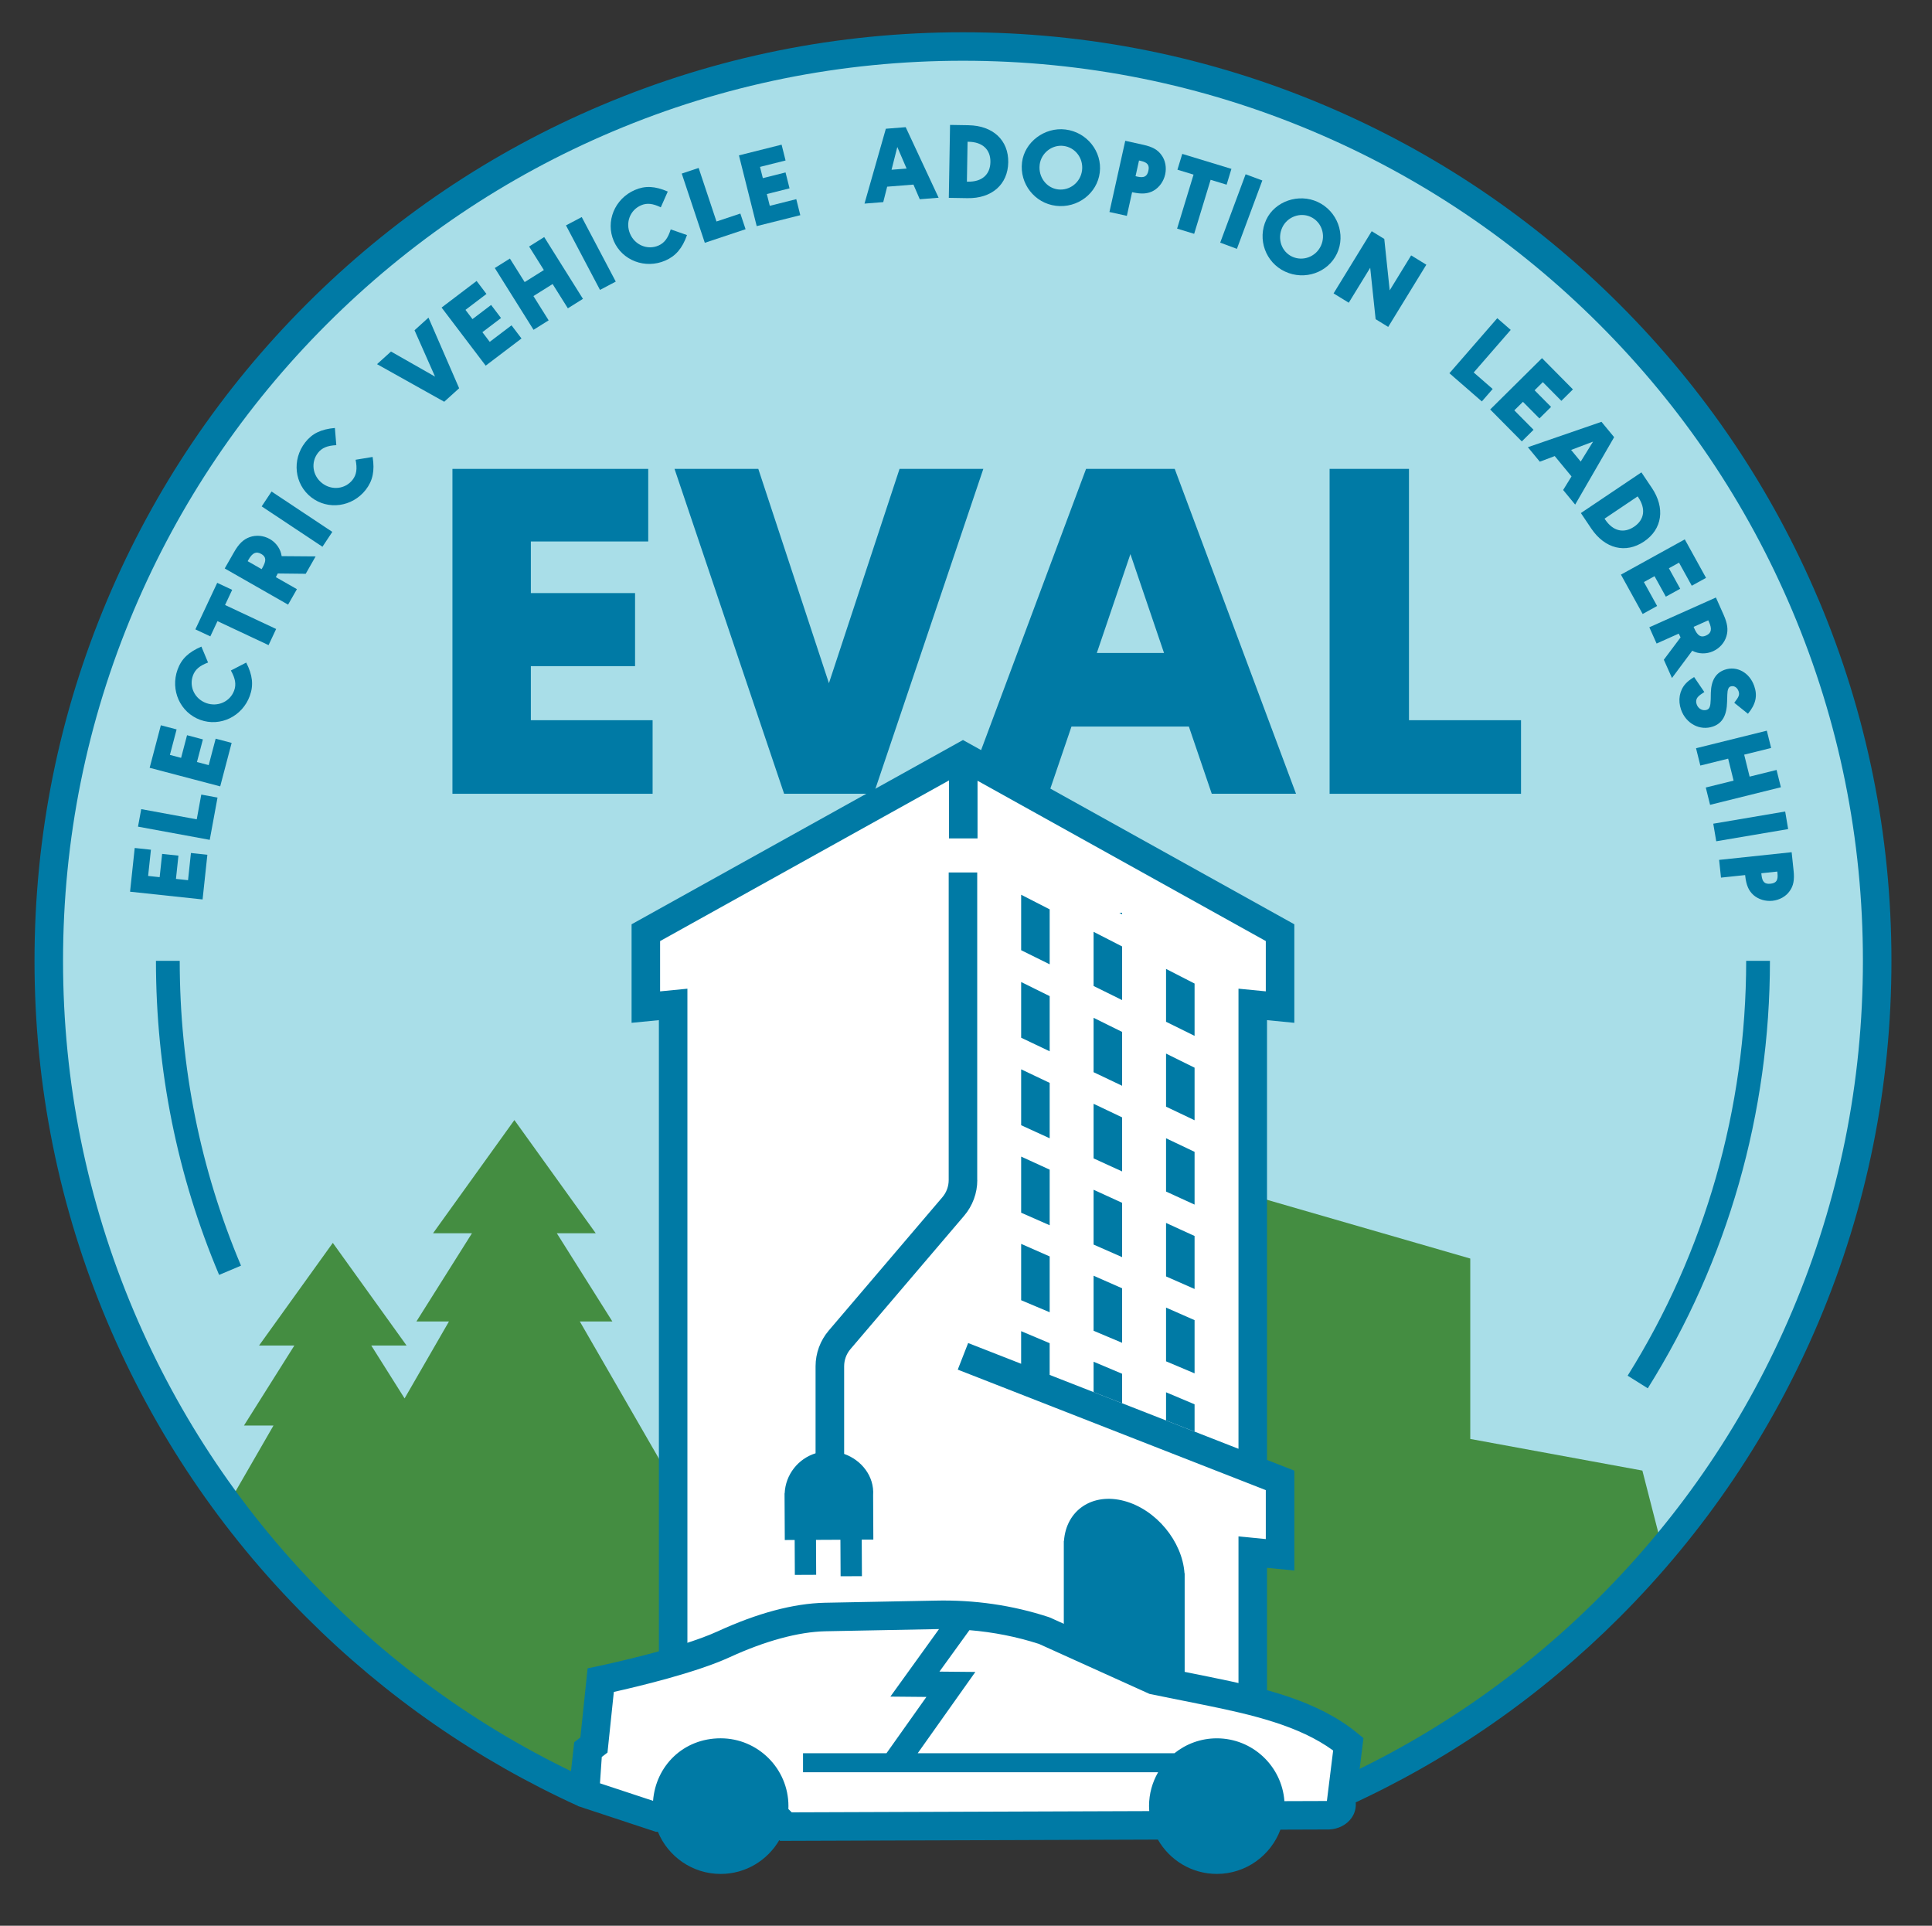
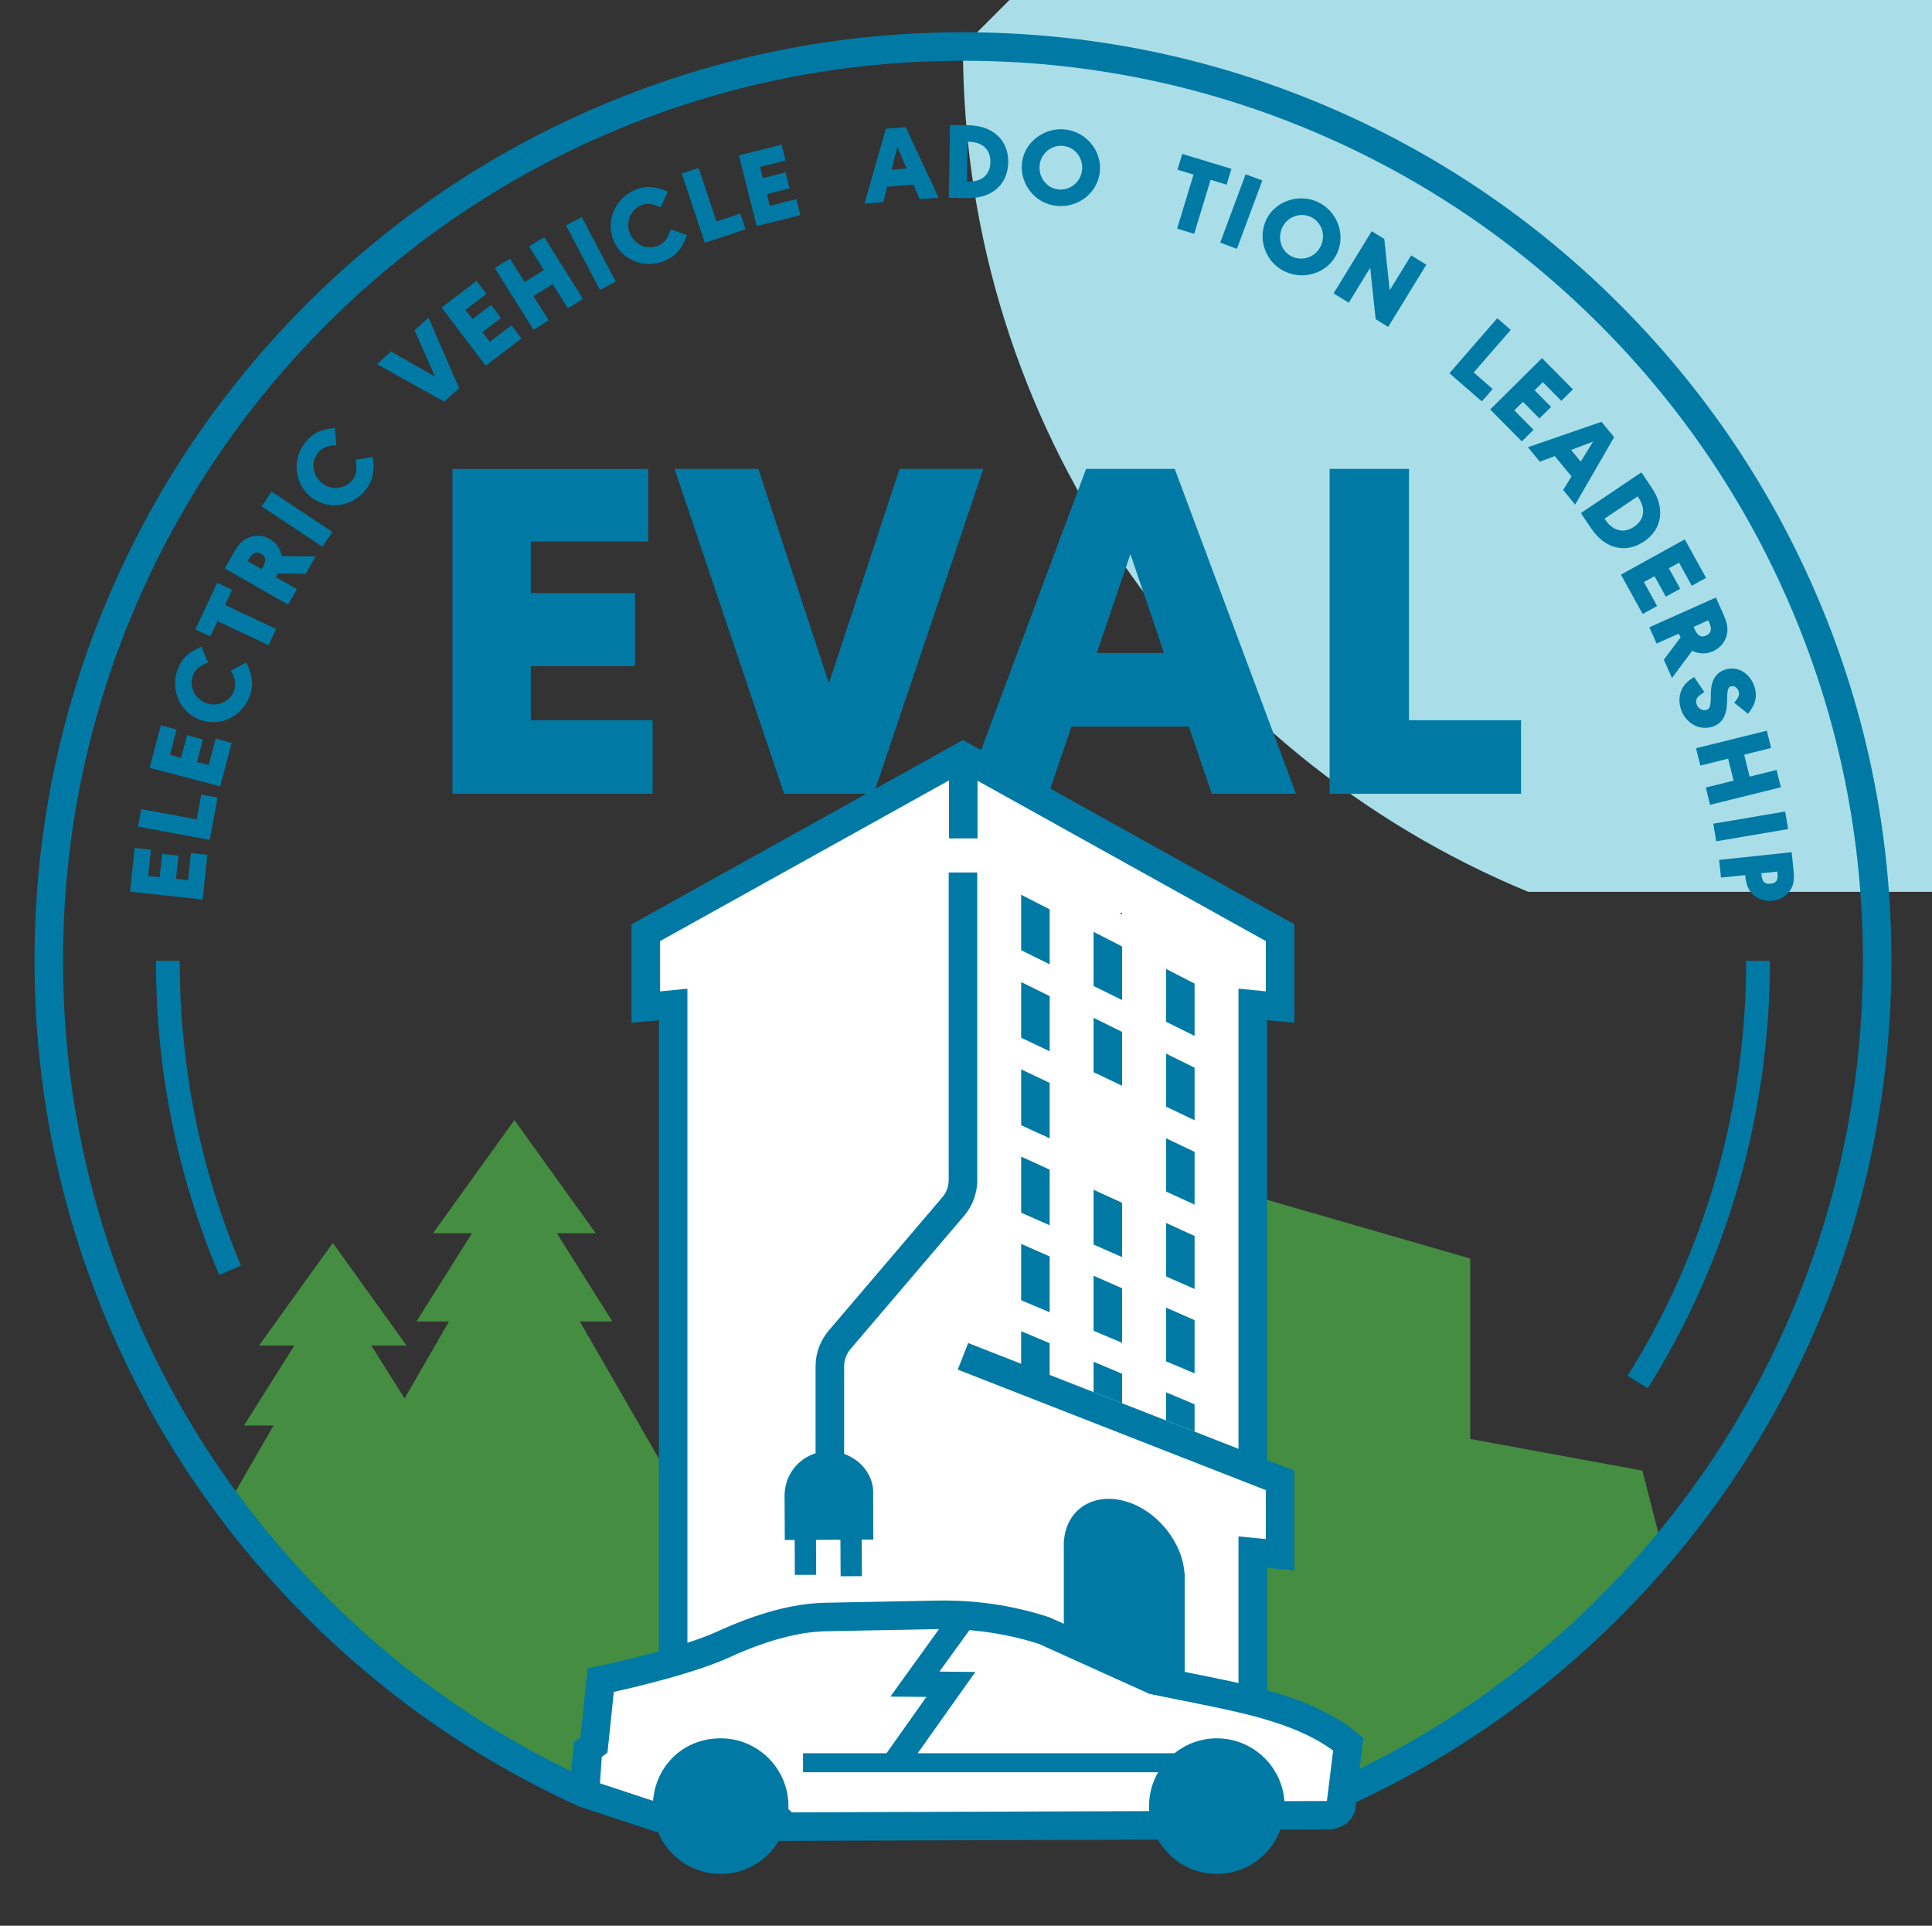
<svg xmlns="http://www.w3.org/2000/svg" id="Outlined_Mark" data-name="Outlined Mark" viewBox="0 0 812.7 810">
  <rect x="0" y="0" width="812.7" height="810" fill="#333333" stroke="none" />
  <defs>
    <style>
      .cls-1 {
        fill: #a9dee8;
      }

      .cls-1, .cls-2, .cls-3, .cls-4 {
        stroke-width: 0px;
      }

      .cls-2 {
        fill: #007aa5;
      }

      .cls-3 {
        fill: #fff;
      }

      .cls-4 {
        fill: #448d41;
      }
    </style>
  </defs>
-   <path class="cls-1" d="m405.07,19.57C192.68,19.57,20.51,191.74,20.51,404.13c0,160.41,98.22,297.87,237.79,355.55h293.54c139.57-57.68,237.79-195.14,237.79-355.55,0-212.39-172.17-384.56-384.56-384.56Z" />
+   <path class="cls-1" d="m405.07,19.57c0,160.41,98.22,297.87,237.79,355.55h293.54c139.57-57.68,237.79-195.14,237.79-355.55,0-212.39-172.17-384.56-384.56-384.56Z" />
  <g>
    <path class="cls-2" d="m223.3,227.74v21.72h43.84v30.73h-43.84v22.74h51.22v30.94h-84.2v-136.65h82.36v30.53h-49.38Z" />
    <path class="cls-2" d="m348.69,287.36l29.71-90.15h35.24l-46.1,136.65h-37.7l-46.1-136.65h35.24l29.71,90.15Z" />
    <path class="cls-2" d="m450.72,305.59l-9.63,28.27h-35.24l51.01-136.65h37.29l51.02,136.65h-35.44l-9.63-28.27h-49.37Zm24.79-72.53l-14.13,41.59h28.27l-14.14-41.59Z" />
    <path class="cls-2" d="m592.7,302.93h47.12v30.94h-80.52v-136.65h33.39v105.72Z" />
  </g>
  <path class="cls-4" d="m690.84,618.54l-72.37-13.3v-75.88l-133.39-38.55-133.4,38.55v16.26l11.49-.58v110.29h-78.73l-6.61-40.68-33.93-58.83h13.69l-23.37-37.11h16.37l-34.21-47.6-34.21,47.6h16.37l-23.37,37.11h13.69l-18.67,32.37-14.01-22.24h14.85l-31.03-43.18-31.03,43.18h14.85l-21.2,33.66h12.42l-19.15,33.21c41.34,55.8,97.43,99.99,162.5,126.87h293.43c57.54-23.77,108.06-61.08,147.56-107.99l-8.51-33.15Z" />
  <path class="cls-3" d="m283.16,699.09c7.7-2.24,15.42-4.81,21.22-7.48,12.09-5.55,27.8-11.14,42.61-11.48l46.56-.9c15.68-.37,31.27,1.89,45.72,6.63l46.17,20.87,21.95,4.43c6.37,1.28,13,2.66,19.59,4.35v-62.66l11.49,1.12v-31.3l-11.49-4.49v-195.71l11.49,1.12v-31.3l-133.39-74.18-133.4,74.18v31.3l11.49-1.12v276.61Z" />
  <polygon class="cls-2" points="472.02 383.92 470.68 383.92 472.02 384.61 472.02 383.92" />
  <polygon class="cls-3" points="472.02 398.09 472.02 391.35 466.02 388.27 466.02 395.01 472.02 398.09" />
  <polygon class="cls-3" points="466.02 388.27 472.02 391.35 472.02 384.61 470.68 383.92 466.02 383.92 466.02 388.27" />
  <polygon class="cls-3" points="466.02 395.01 466.02 388.27 460.02 385.2 460.02 391.94 466.02 395.01" />
  <polygon class="cls-3" points="466.02 383.92 460.02 383.92 460.02 385.2 466.02 388.27 466.02 383.92" />
  <polygon class="cls-3" points="429.55 376.34 435.55 379.41 435.55 372.67 432.54 371.14 429.55 371.14 429.55 376.34" />
  <polygon class="cls-3" points="435.55 379.41 441.55 382.49 441.55 375.75 435.55 372.67 435.55 379.41" />
  <polygon class="cls-3" points="435.55 371.14 432.54 371.14 435.55 372.67 435.55 371.14" />
  <polygon class="cls-3" points="441.55 375.75 441.55 371.14 435.55 371.14 435.55 372.67 441.55 375.75" />
  <polygon class="cls-3" points="496.5 446.12 502.5 449.08 502.5 442.39 496.5 439.43 496.5 446.12" />
  <polygon class="cls-3" points="496.5 439.43 496.5 432.73 490.5 429.77 490.5 436.46 496.5 439.43" />
  <polygon class="cls-3" points="496.5 439.43 502.5 442.39 502.5 435.7 496.5 432.73 496.5 439.43" />
  <polygon class="cls-3" points="490.5 443.15 496.5 446.12 496.5 439.43 490.5 436.46 490.5 443.15" />
  <polygon class="cls-3" points="472.02 434.03 472.02 427.34 466.02 424.37 466.02 431.07 472.02 434.03" />
  <polygon class="cls-3" points="472.02 427.34 472.02 420.65 466.02 417.68 466.02 424.37 472.02 427.34" />
  <polygon class="cls-3" points="466.02 431.07 466.02 424.37 460.02 421.41 460.02 428.1 466.02 431.07" />
  <polygon class="cls-3" points="466.02 424.37 466.02 417.68 460.02 414.72 460.02 421.41 466.02 424.37" />
  <polygon class="cls-3" points="435.55 409.32 429.55 406.36 429.55 413.05 435.55 416.02 435.55 409.32" />
  <polygon class="cls-3" points="441.55 418.98 441.55 412.29 435.55 409.32 435.55 416.02 441.55 418.98" />
  <polygon class="cls-3" points="441.55 405.6 435.55 402.63 435.55 409.32 441.55 412.29 441.55 405.6" />
  <polygon class="cls-3" points="435.55 409.32 435.55 402.63 429.55 399.67 429.55 406.36 435.55 409.32" />
  <polygon class="cls-3" points="490.5 472.12 496.5 474.98 496.5 468.33 490.5 465.48 490.5 472.12" />
  <polygon class="cls-3" points="490.5 478.77 496.5 481.62 496.5 474.98 490.5 472.12 490.5 478.77" />
  <polygon class="cls-3" points="496.5 474.98 502.5 477.83 502.5 471.19 496.5 468.33 496.5 474.98" />
  <polygon class="cls-3" points="496.5 481.62 502.5 484.48 502.5 477.83 496.5 474.98 496.5 481.62" />
  <polygon class="cls-3" points="466.02 467.12 472.02 469.98 472.02 463.33 466.02 460.48 466.02 467.12" />
  <polygon class="cls-3" points="466.02 460.48 472.02 463.33 472.02 456.69 466.02 453.83 466.02 460.48" />
  <polygon class="cls-3" points="466.02 460.48 466.02 453.83 460.02 450.98 460.02 457.62 466.02 460.48" />
  <polygon class="cls-3" points="466.02 460.48 460.02 457.62 460.02 464.27 466.02 467.12 466.02 460.48" />
  <polygon class="cls-3" points="441.55 442.19 435.55 439.33 435.55 445.98 441.55 448.83 441.55 442.19" />
  <polygon class="cls-3" points="435.55 439.33 429.55 436.48 429.55 443.12 435.55 445.98 435.55 439.33" />
  <polygon class="cls-3" points="441.55 448.83 435.55 445.98 435.55 452.62 441.55 455.47 441.55 448.83" />
  <polygon class="cls-3" points="435.55 445.98 429.55 443.12 429.55 449.77 435.55 452.62 435.55 445.98" />
  <polygon class="cls-3" points="496.5 510.53 502.5 513.27 502.5 506.67 496.5 503.93 496.5 510.53" />
  <polygon class="cls-3" points="490.5 507.78 496.5 510.53 496.5 503.93 490.5 501.18 490.5 507.78" />
  <polygon class="cls-3" points="490.5 514.38 496.5 517.12 496.5 510.53 490.5 507.78 490.5 514.38" />
  <polygon class="cls-3" points="496.5 517.12 502.5 519.87 502.5 513.27 496.5 510.53 496.5 517.12" />
  <polygon class="cls-3" points="466.02 496.58 472.02 499.32 472.02 492.72 466.02 489.98 466.02 496.58" />
  <polygon class="cls-3" points="460.02 493.83 460.02 500.43 466.02 503.17 466.02 496.58 460.02 493.83" />
  <polygon class="cls-3" points="466.02 489.98 460.02 487.23 460.02 493.83 466.02 496.58 466.02 489.98" />
-   <polygon class="cls-3" points="466.02 503.17 472.02 505.92 472.02 499.32 466.02 496.58 466.02 503.17" />
  <polygon class="cls-3" points="435.55 476.03 429.55 473.28 429.55 479.88 435.55 482.63 435.55 476.03" />
  <polygon class="cls-3" points="441.55 478.77 435.55 476.03 435.55 482.63 441.55 485.37 441.55 478.77" />
  <polygon class="cls-3" points="441.55 485.37 435.55 482.63 435.55 489.22 441.55 491.97 441.55 485.37" />
  <polygon class="cls-3" points="435.55 482.63 429.55 479.88 429.55 486.48 435.55 489.22 435.55 482.63" />
  <polygon class="cls-3" points="496.5 552.63 502.5 555.27 502.5 548.71 496.5 546.08 496.5 552.63" />
-   <polygon class="cls-3" points="490.5 543.44 496.5 546.08 496.5 539.52 490.5 536.88 490.5 543.44" />
  <polygon class="cls-3" points="496.5 546.08 502.5 548.71 502.5 542.16 496.5 539.52 496.5 546.08" />
-   <polygon class="cls-3" points="490.5 543.44 490.5 549.99 496.5 552.63 496.5 546.08 490.5 543.44" />
  <polygon class="cls-3" points="466.02 532.68 466.02 539.23 472.02 541.87 472.02 535.31 466.02 532.68" />
  <polygon class="cls-3" points="460.02 523.48 460.02 530.04 466.02 532.68 466.02 526.12 460.02 523.48" />
  <polygon class="cls-3" points="460.02 530.04 460.02 536.59 466.02 539.23 466.02 532.68 460.02 530.04" />
  <polygon class="cls-3" points="466.02 526.12 466.02 532.68 472.02 535.31 472.02 528.76 466.02 526.12" />
  <polygon class="cls-3" points="435.55 512.72 429.55 510.08 429.55 516.64 435.55 519.28 435.55 512.72" />
  <polygon class="cls-3" points="435.55 519.28 435.55 525.83 441.55 528.47 441.55 521.91 435.55 519.28" />
  <polygon class="cls-3" points="429.55 516.64 429.55 523.19 435.55 525.83 435.55 519.28 429.55 516.64" />
  <polygon class="cls-3" points="435.55 512.72 435.55 519.28 441.55 521.91 441.55 515.36 435.55 512.72" />
  <polygon class="cls-3" points="496.5 575.12 496.5 581.63 502.5 584.16 502.5 577.65 496.5 575.12" />
  <polygon class="cls-3" points="490.5 572.59 490.5 579.1 496.5 581.63 496.5 575.12 490.5 572.59" />
  <polygon class="cls-3" points="496.5 581.63 496.5 588.14 502.5 590.67 502.5 584.16 496.5 581.63" />
  <polygon class="cls-3" points="460.02 559.74 460.02 566.25 466.02 568.78 466.02 562.27 460.02 559.74" />
  <polygon class="cls-3" points="466.02 568.78 460.02 566.25 460.02 572.76 466.02 575.29 466.02 568.78" />
  <polygon class="cls-3" points="466.02 562.27 466.02 568.78 472.02 571.31 472.02 564.8 466.02 562.27" />
  <polygon class="cls-3" points="466.02 568.78 466.02 575.29 472.02 577.82 472.02 571.31 466.02 568.78" />
  <polygon class="cls-3" points="435.55 549.42 435.55 555.93 441.55 558.46 441.55 551.95 435.55 549.42" />
  <polygon class="cls-3" points="435.55 555.93 435.55 562.44 441.55 564.97 441.55 558.46 435.55 555.93" />
  <polygon class="cls-3" points="435.55 555.93 429.55 553.4 429.55 559.91 435.55 562.44 435.55 555.93" />
  <polygon class="cls-3" points="429.55 546.89 429.55 553.4 435.55 555.93 435.55 549.42 429.55 546.89" />
  <g>
    <path class="cls-2" d="m92.17,536.24c-17.63-41.74-26.57-86.19-26.57-132.11h10c0,44.58,8.67,87.72,25.78,128.22l-9.21,3.89Z" />
    <path class="cls-2" d="m693.14,583.94l-8.47-5.31c32.62-52.04,49.86-112.38,49.86-174.5h10c0,64-17.77,126.18-51.39,179.81Z" />
  </g>
  <g>
    <path class="cls-2" d="m62.31,368.43l4.85.52,1.04-9.79,6.86.73-1.04,9.79,5.08.54,1.22-11.44,6.91.74-2.01,18.8-30.51-3.26,1.96-18.39,6.82.73-1.18,11.02Z" />
    <path class="cls-2" d="m82.76,344.62l1.91-10.41,6.83,1.26-3.27,17.78-30.18-5.55,1.36-7.37,23.34,4.29Z" />
    <path class="cls-2" d="m71.46,317.52l4.72,1.24,2.5-9.52,6.67,1.76-2.5,9.52,4.94,1.3,2.93-11.12,6.72,1.77-4.81,18.29-29.68-7.81,4.71-17.89,6.63,1.74-2.82,10.72Z" />
    <path class="cls-2" d="m87.51,278.67c-3.57,1.34-5.44,2.97-6.35,5.47-1.71,4.71.74,9.81,5.58,11.58,4.84,1.76,10.06-.6,11.76-5.27.93-2.55.52-5.05-1.38-8.43l6.45-3.33c2.69,5.24,3.15,9.52,1.51,14.01-3.15,8.65-12.47,13.14-20.85,10.08-8.43-3.07-12.68-12.5-9.52-21.19,1.62-4.45,4.62-7.32,10.01-9.62l2.8,6.7Z" />
    <path class="cls-2" d="m116.16,264.56l-3.19,6.79-21.49-10.09-3.01,6.41-6.29-2.95,9.19-19.57,6.29,2.95-2.99,6.37,21.49,10.09Z" />
    <path class="cls-2" d="m116.81,241.29l-.09.16-.53,1.02-.16.28,8.87,5.06-3.72,6.51-26.65-15.22,3.88-6.79c2.05-3.6,3.95-5.43,6.62-6.39,2.73-.98,5.85-.69,8.49.82,2.68,1.53,4.57,4.25,4.96,7.18l14.29.11-4.17,7.31-11.74-.13-.05.08Zm-6.39-2.54c1.67-2.92,1.55-4.57-.49-5.73-2.16-1.23-3.72-.54-5.39,2.38l-.36.64,5.87,3.35.37-.64Z" />
    <path class="cls-2" d="m139.79,223.72l-4.15,6.25-25.56-16.98,4.15-6.25,25.56,16.98Z" />
    <path class="cls-2" d="m141.47,187.24c-3.81.18-6.08,1.15-7.72,3.25-3.08,3.96-2.32,9.56,1.74,12.73,4.06,3.17,9.75,2.53,12.81-1.39,1.67-2.14,2.05-4.65,1.28-8.45l7.16-1.18c.95,5.81.06,10.02-2.88,13.8-5.66,7.26-15.9,8.66-22.94,3.17-7.08-5.51-8.22-15.79-2.54-23.09,2.91-3.74,6.65-5.55,12.49-6.07l.6,7.23Z" />
    <path class="cls-2" d="m183,158.4l-8.63-19.49,5.87-5.31,12.9,29.7-6.28,5.68-28.26-15.81,5.87-5.31,18.52,10.54Z" />
    <path class="cls-2" d="m195.8,130.34l2.95,3.88,7.84-5.95,4.17,5.5-7.84,5.95,3.09,4.07,9.16-6.95,4.2,5.53-15.06,11.43-18.55-24.44,14.73-11.18,4.14,5.46-8.83,6.7Z" />
    <path class="cls-2" d="m228.78,113.59l-6.21-9.9,6.35-3.98,16.3,25.99-6.35,3.98-6.41-10.21-8.07,5.06,6.4,10.21-6.35,3.98-16.3-25.99,6.35-3.98,6.21,9.9,8.07-5.06Z" />
    <path class="cls-2" d="m259.02,118.44l-6.63,3.5-14.31-27.14,6.63-3.5,14.31,27.14Z" />
    <path class="cls-2" d="m277.97,87.21c-3.43-1.67-5.89-1.91-8.34-.84-4.6,2-6.62,7.28-4.57,12.01s7.35,6.89,11.91,4.91c2.49-1.08,4.02-3.1,5.17-6.81l6.85,2.39c-1.95,5.56-4.75,8.83-9.13,10.73-8.44,3.66-18.11-.02-21.66-8.2-3.57-8.23.35-17.8,8.83-21.48,4.35-1.89,8.5-1.68,13.87.65l-2.94,6.64Z" />
    <path class="cls-2" d="m301.39,93.16l10.04-3.34,2.2,6.59-17.15,5.71-9.7-29.11,7.11-2.37,7.5,22.52Z" />
    <path class="cls-2" d="m319.7,70.2l1.19,4.73,9.55-2.4,1.68,6.69-9.55,2.4,1.24,4.95,11.15-2.8,1.69,6.74-18.34,4.6-7.47-29.76,17.94-4.5,1.67,6.65-10.75,2.7Z" />
    <path class="cls-2" d="m373.19,78.51l-1.65,6.5-7.89.63,8.98-31.49,8.35-.66,13.85,29.68-7.93.63-2.66-6.16-11.05.88Zm4.26-16.67l-2.42,9.56,6.33-.5-3.9-9.06Z" />
    <path class="cls-2" d="m407.45,52.68c10.26.17,16.82,6.31,16.67,15.6-.16,9.34-6.93,15.25-17.18,15.07l-7.82-.13.52-30.68,7.82.13Zm-.72,23.73h.46c5.84.11,9.34-2.96,9.43-8.25.09-5.24-3.31-8.43-9.15-8.53h-.46s-.28,16.78-.28,16.78Z" />
    <path class="cls-2" d="m462.62,72.55c-1.08,8.81-9.36,15.12-18.44,14.01-8.95-1.09-15.36-9.29-14.26-18.29,1.04-8.49,9.46-14.88,18.28-13.8,8.99,1.1,15.5,9.26,14.42,18.08Zm-25.28-3.23c-.63,5.11,2.84,9.75,7.72,10.35,4.98.61,9.5-3.01,10.11-8.03.62-5.07-2.85-9.66-7.83-10.27-4.84-.59-9.41,3.02-10.01,7.95Z" />
-     <path class="cls-2" d="m474.01,90.79l-7.32-1.62,6.65-29.95,7.63,1.69c3.82.85,6.04,2.09,7.62,4.33,1.63,2.2,2.18,5.24,1.54,8.12-.65,2.92-2.42,5.4-4.81,6.8-2.37,1.36-4.97,1.58-8.79.74l-.31-.07-2.21,9.97Zm4.37-16.51c2.87.64,4.15-.02,4.69-2.45.53-2.38-.35-3.52-3.22-4.16l-.72-.16-1.46,6.6.72.16Z" />
    <path class="cls-2" d="m502.32,98.35l-7.17-2.19,6.92-22.71-6.78-2.07,2.03-6.65,20.68,6.3-2.02,6.65-6.73-2.05-6.92,22.71Z" />
    <path class="cls-2" d="m520.31,104.67l-7.03-2.61,10.69-28.76,7.03,2.61-10.69,28.76Z" />
    <path class="cls-2" d="m562.41,106.63c-3.77,8.04-13.6,11.46-21.89,7.58-8.17-3.83-11.71-13.61-7.86-21.82,3.63-7.75,13.63-11.19,21.67-7.43,8.21,3.84,11.85,13.63,8.08,21.67Zm-23.02-10.94c-2.19,4.67-.34,10.15,4.12,12.24,4.54,2.13,9.96.1,12.11-4.49,2.17-4.62.3-10.07-4.24-12.2-4.42-2.07-9.88-.06-11.99,4.44Z" />
    <path class="cls-2" d="m577.01,97.25l5.29,3.25,2.28,21.63,9.02-14.71,6.39,3.92-16.04,26.16-5.29-3.25-2.28-21.63-9.02,14.71-6.39-3.92,16.04-26.16Z" />
    <path class="cls-2" d="m619.92,156.67l7.98,6.94-4.56,5.24-13.64-11.86,20.13-23.15,5.66,4.92-15.57,17.91Z" />
    <path class="cls-2" d="m648.99,160.73l-3.46,3.43,6.93,6.99-4.9,4.85-6.93-6.99-3.63,3.59,8.09,8.17-4.94,4.89-13.3-13.43,21.8-21.59,13.01,13.14-4.87,4.82-7.8-7.88Z" />
    <path class="cls-2" d="m654,191.83l-6.27,2.37-5.03-6.1,30.96-10.68,5.33,6.46-16.39,28.36-5.06-6.14,3.52-5.71-7.05-8.55Zm16.11-6.07l-9.22,3.49,4.04,4.9,5.19-8.39Z" />
    <path class="cls-2" d="m694.83,205.17c5.72,8.51,4.44,17.41-3.27,22.6-7.75,5.21-16.47,3.04-22.2-5.48l-4.36-6.49,25.46-17.12,4.36,6.49Zm-19.88,12.98l.26.38c3.26,4.85,7.78,5.97,12.17,3.02,4.35-2.93,5.02-7.53,1.76-12.38l-.26-.38-13.93,9.37Z" />
    <path class="cls-2" d="m706.29,236.66l-4.27,2.36,4.76,8.62-6.04,3.33-4.76-8.62-4.47,2.47,5.56,10.07-6.08,3.36-9.14-16.55,26.86-14.83,8.94,16.19-6,3.31-5.36-9.7Z" />
    <path class="cls-2" d="m706.89,268l-.08-.17-.51-1.03-.13-.29-9.32,4.17-3.06-6.84,28.01-12.52,3.19,7.14c1.69,3.78,2.05,6.39,1.25,9.11-.82,2.79-2.9,5.12-5.67,6.36-2.81,1.26-6.12,1.18-8.72-.23l-8.53,11.47-3.43-7.68,7.04-9.39-.04-.08Zm5.82-3.66c1.37,3.07,2.77,3.95,4.92,2.99,2.27-1.01,2.63-2.69,1.26-5.75l-.3-.67-6.17,2.76.3.67Z" />
    <path class="cls-2" d="m729.52,295.59c1.99-2.54,2.32-3.39,1.81-4.87-.58-1.65-1.98-2.47-3.42-1.97-.83.29-1.26,1.41-1.31,3.38l-.09,2.95c-.12,5.79-1.98,9.12-5.93,10.5-5.47,1.91-11.38-1.19-13.44-7.1-1.38-3.95-.67-8.05,1.9-10.89.92-1,1.79-1.7,3.6-2.81l4.29,6.3c-1.31.85-1.97,1.32-2.48,1.84-.95.92-1.18,2.07-.72,3.37.65,1.87,2.56,2.86,4.29,2.25,1.13-.39,1.52-1.5,1.6-4.36l.05-2.79c.15-5.17,2.05-8.36,5.83-9.68,5.08-1.77,10.43,1.13,12.42,6.82,1.45,4.17.67,7.66-2.64,11.69l-5.75-4.62Z" />
    <path class="cls-2" d="m735.98,326.66l11.34-2.81,1.81,7.28-29.78,7.39-1.81-7.28,11.7-2.9-2.29-9.24-11.7,2.9-1.81-7.28,29.78-7.39,1.81,7.28-11.34,2.81,2.29,9.24Z" />
    <path class="cls-2" d="m721.94,353.85l-1.25-7.39,30.25-5.13,1.25,7.39-30.25,5.13Z" />
    <path class="cls-2" d="m723.94,369.14l-.79-7.46,30.51-3.23.82,7.78c.41,3.89-.06,6.39-1.68,8.6-1.57,2.25-4.28,3.74-7.2,4.05-2.97.31-5.89-.58-7.98-2.39-2.04-1.82-3.08-4.21-3.49-8.1l-.03-.32-10.16,1.07Zm17.04-1.11c.31,2.93,1.34,3.93,3.81,3.67,2.42-.26,3.22-1.45,2.91-4.38l-.08-.73-6.72.71.08.73Z" />
  </g>
  <path class="cls-2" d="m764.93,252.1c-19.67-46.51-47.83-88.27-83.7-124.14s-77.63-64.03-124.14-83.7c-48.15-20.37-99.3-30.69-152.02-30.69s-103.87,10.33-152.02,30.69c-46.51,19.67-88.28,47.83-124.14,83.7s-64.03,77.63-83.7,124.14c-20.37,48.15-30.69,99.3-30.69,152.02s10.33,103.87,30.69,152.02c19.67,46.51,47.83,88.28,83.7,124.14,33.33,33.33,71.76,59.99,114.35,79.38h31.55c-5.73-2.1-11.43-4.35-17.08-6.74-45.08-19.07-85.56-46.36-120.33-81.13s-62.06-75.25-81.13-120.33c-19.74-46.67-29.75-96.24-29.75-147.35s10.01-100.68,29.75-147.35c19.07-45.08,46.36-85.56,81.13-120.33,34.77-34.77,75.25-62.06,120.33-81.13,46.67-19.74,96.24-29.75,147.35-29.75s100.68,10.01,147.35,29.75c45.08,19.07,85.56,46.36,120.33,81.13s62.06,75.25,81.13,120.33c19.74,46.67,29.75,96.24,29.75,147.35s-10.01,100.68-29.75,147.35c-19.07,45.08-46.36,85.56-81.13,120.33-34.77,34.77-75.25,62.06-120.33,81.13-5.65,2.39-11.35,4.63-17.08,6.74h31.55c42.59-19.39,81.02-46.06,114.35-79.38,35.87-35.87,64.03-77.63,83.7-124.14,20.37-48.15,30.69-99.3,30.69-152.02s-10.33-103.87-30.69-152.02Z" />
  <path class="cls-2" d="m485.43,706.72l12.9,2.6v-47.57l-.07-.02c-.93-13.43-11.94-26.82-25.35-30.41-13.41-3.59-24.42,3.9-25.35,16.82l-.07-.02v41.43l37.95,17.16Z" />
  <path class="cls-3" d="m276.86,764.48l-30.78-10.16,1.26-18.42,2.5-1.92,2.85-27.28s34.4-7.13,51.69-15.08c12.09-5.55,27.8-11.14,42.61-11.48l46.56-.9c15.68-.37,31.27,1.89,45.72,6.63l46.17,20.87,21.95,4.43c20.48,4.13,43.64,9.22,59.8,22.46l-3.02,24.42c.83,2.71-1.71,5.34-5.31,5.49l-68.02.23-4.65,4.02-155.6.53-4.03-3.99-49.7.17Z" />
  <g>
-     <polygon class="cls-2" points="460.02 487.23 466.02 489.98 472.02 492.72 472.02 469.98 466.02 467.12 460.02 464.27 460.02 487.23" />
    <polygon class="cls-2" points="429.55 510.08 435.55 512.72 441.55 515.36 441.55 491.97 435.55 489.22 429.55 486.48 429.55 510.08" />
    <polygon class="cls-2" points="429.55 473.28 435.55 476.03 441.55 478.77 441.55 455.47 435.55 452.62 429.55 449.77 429.55 473.28" />
    <polygon class="cls-2" points="472.02 420.65 472.02 398.09 466.02 395.01 460.02 391.94 460.02 414.72 466.02 417.68 472.02 420.65" />
    <polygon class="cls-2" points="429.55 546.89 435.55 549.42 441.55 551.95 441.55 528.47 435.55 525.83 429.55 523.19 429.55 546.89" />
    <polygon class="cls-2" points="441.55 405.6 441.55 382.49 435.55 379.41 429.55 376.34 429.55 399.67 435.55 402.63 441.55 405.6" />
    <path class="cls-2" d="m277.16,700.77c3.95-1.07,8.04-2.25,12-3.5v-281.41l-11.49,1.12v-21.15l121.53-67.58v24.4h12v-24.26l121.26,67.43v21.15l-11.49-1.12v193.53l-84.33-32.99,4.9,1.92v-13.35l-6-2.53-6-2.53v13.72l-22.29-8.72-4.37,11.18,129.58,50.69v20.58l-11.49-1.12v67.82c4,.92,8.02,1.94,12,3.09v-57.68l11.49,1.12v-42.01l-11.49-4.49v-184.99l11.49,1.12v-41.44l-139.39-77.51-139.4,77.51v41.44l11.49-1.12v271.68Z" />
    <path class="cls-2" d="m411.07,496.35v-129.38h-12v129.38c0,2.64-.94,5.21-2.66,7.22l-47.81,56.09c-3.56,4.18-5.53,9.51-5.53,15v36.61c-7.3,2.28-12.64,8.92-13,16.84h-.05s.1,19.64.1,19.64l4.16-.02.07,14.7,8.97-.04-.07-14.7,10.27-.05.08,15.36,8.97-.04-.08-15.37,4.88-.02-.09-18.69c.54-7.96-4.9-14.76-12.19-17.35v-36.86c0-2.64.94-5.21,2.66-7.22l47.82-56.09c3.56-4.18,5.53-9.51,5.53-15Z" />
    <polygon class="cls-2" points="429.55 436.48 435.55 439.33 441.55 442.19 441.55 418.98 435.55 416.02 429.55 413.05 429.55 436.48" />
    <polygon class="cls-2" points="460.02 450.98 466.02 453.83 472.02 456.69 472.02 434.03 466.02 431.07 460.02 428.1 460.02 450.98" />
    <polygon class="cls-2" points="490.5 536.88 496.5 539.52 502.5 542.16 502.5 519.87 496.5 517.13 490.5 514.38 490.5 536.88" />
    <polygon class="cls-2" points="490.5 572.59 496.5 575.12 502.5 577.65 502.5 555.27 496.5 552.63 490.5 549.99 490.5 572.59" />
    <polygon class="cls-2" points="490.5 501.18 496.5 503.93 502.5 506.67 502.5 484.48 496.5 481.62 490.5 478.77 490.5 501.18" />
    <polygon class="cls-2" points="490.5 597.47 502.5 602.16 502.5 590.67 496.5 588.14 490.5 585.61 490.5 597.47" />
    <polygon class="cls-2" points="460.02 523.48 466.02 526.12 472.02 528.76 472.02 505.92 466.02 503.17 460.02 500.43 460.02 523.48" />
    <polygon class="cls-2" points="460.02 559.74 466.02 562.27 472.02 564.8 472.02 541.87 466.02 539.23 460.02 536.59 460.02 559.74" />
    <polygon class="cls-2" points="502.5 435.7 502.5 413.69 496.5 410.62 490.5 407.54 490.5 429.77 496.5 432.73 502.5 435.7" />
    <polygon class="cls-2" points="460.02 585.55 472.02 590.24 472.02 577.82 466.02 575.29 460.02 572.76 460.02 585.55" />
    <polygon class="cls-2" points="490.5 465.48 496.5 468.33 502.5 471.19 502.5 449.08 496.5 446.12 490.5 443.15 490.5 465.48" />
  </g>
  <path class="cls-3" d="m276.86,764.48l-30.78-10.16,1.26-18.42,2.5-1.92,2.85-27.28s34.4-7.13,51.69-15.08c12.09-5.55,27.8-11.14,42.61-11.48l46.56-.9c15.68-.37,31.27,1.89,45.72,6.63l46.17,20.87,21.95,4.43c20.48,4.13,43.64,9.22,59.8,22.46l-3.02,24.42c.83,2.71-1.71,5.34-5.31,5.49l-68.02.23-4.65,4.02-155.6.53-4.03-3.99-49.7.17Z" />
  <path class="cls-2" d="m573.54,731.07l-2.56-2.1c-16.61-13.61-39-18.97-62.42-23.7l-21.28-4.29-45.55-20.59-.6-.23c-15.2-4.98-31.25-7.31-47.7-6.92l-46.58.9c-13.13.31-28.26,4.35-44.97,12.03-16.47,7.56-50.07,14.58-50.41,14.65l-4.29.89-3.04,29.08-2.6,2-1.76,15.77,3.47,11.14,32.66,10.79h.84c4.27,10.38,14.49,17.71,26.39,17.71,10.52,0,19.71-5.72,24.66-14.22l.33.32,158.94-.55c4.91,8.61,14.18,14.44,24.79,14.44,12.25,0,22.71-7.76,26.75-18.62l20.27-.07h.22c3.86-.16,7.38-1.97,9.42-4.85,1.45-2.04,2.04-4.48,1.72-6.86l3.3-26.74Zm-240.5,31.22l-1.41-1.4c.02-.4.03-.81.03-1.22,0-15.73-12.8-28.52-28.52-28.52s-27.29,11.61-28.43,26.3l-22.33-7.37.76-11.08,2.4-1.84,2.67-25.52c9.92-2.21,34.48-8.05,48.68-14.57,15-6.89,28.92-10.67,40.22-10.94l46.58-.9c.44-.01.87-.01,1.31-.02l-20.46,28.4,15.15.14-16.79,23.68h-35.11v8h149.37c-2.43,4.19-3.82,9.06-3.82,14.24,0,.71.03,1.4.09,2.1l-150.38.52Zm225.14-4.77l-17.89.06c-1.08-14.75-13.42-26.42-28.44-26.42-6.74,0-12.94,2.36-17.83,6.28h-107.99l24.25-34.2-15.1-.14,12.61-17.44c10.07.83,20,2.79,29.29,5.81l46.49,21.02,22.61,4.56c20.61,4.16,40.3,8.79,54.61,19.23l-2.63,21.25Z" />
</svg>